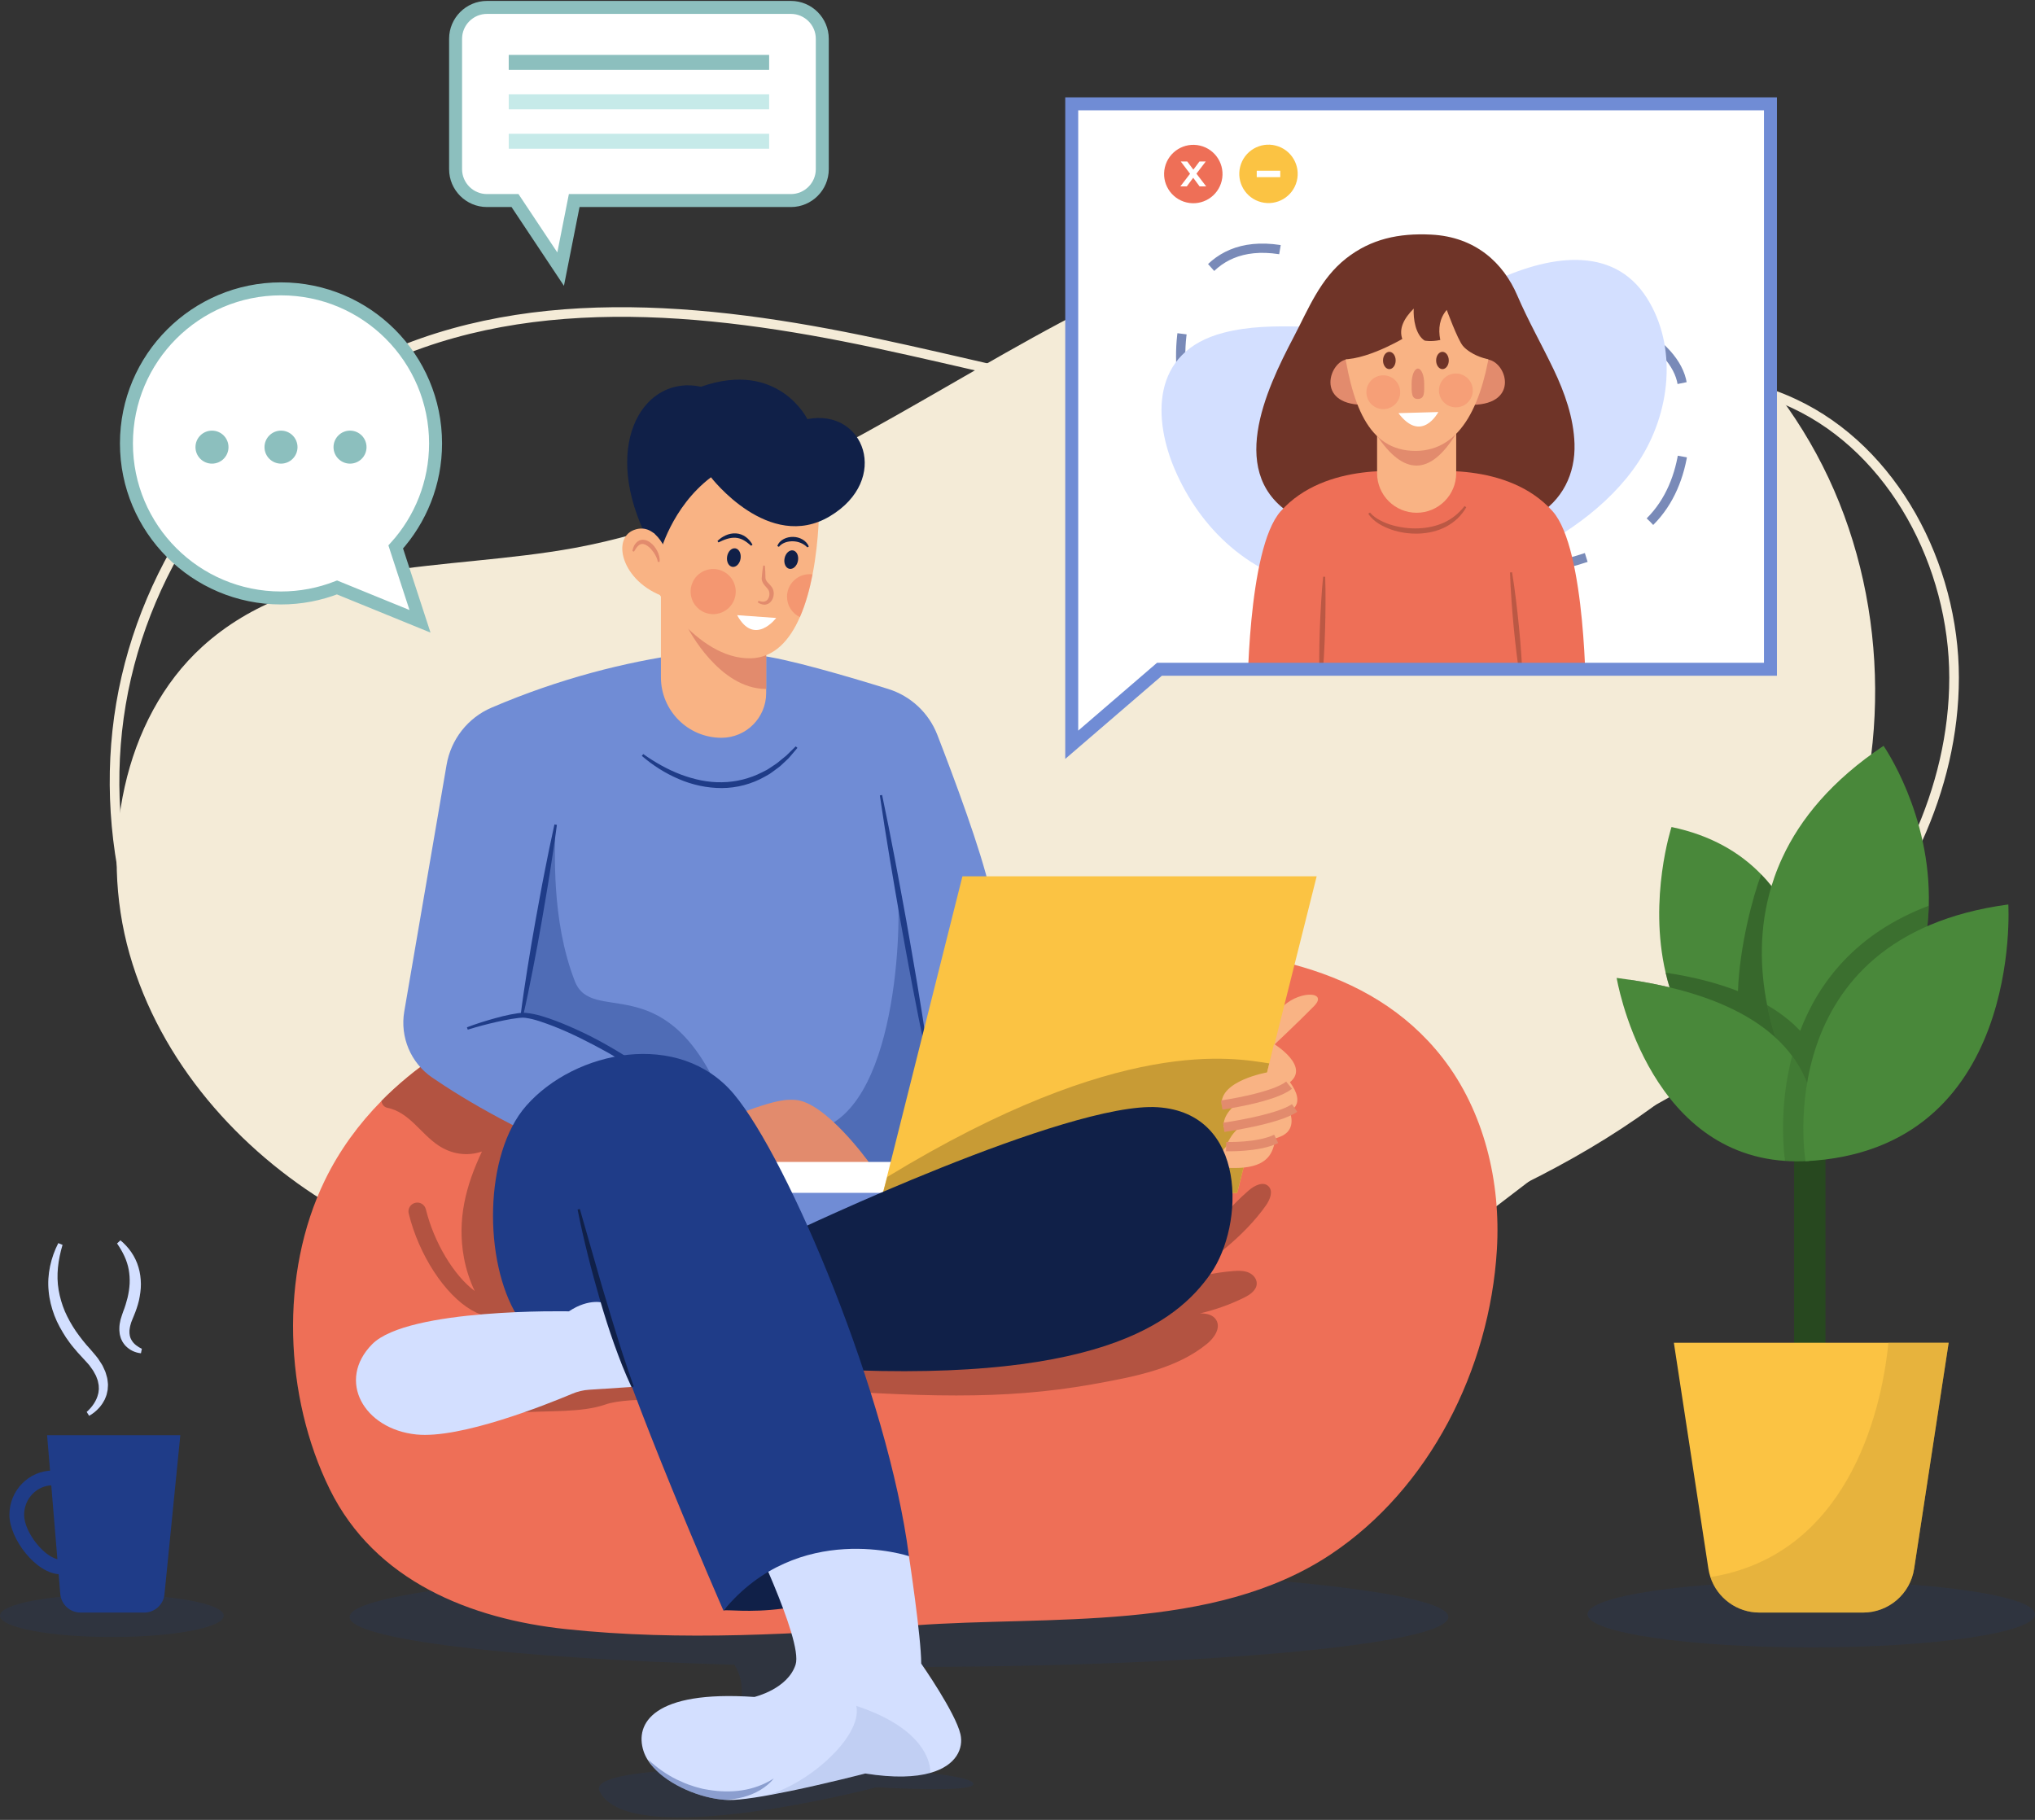
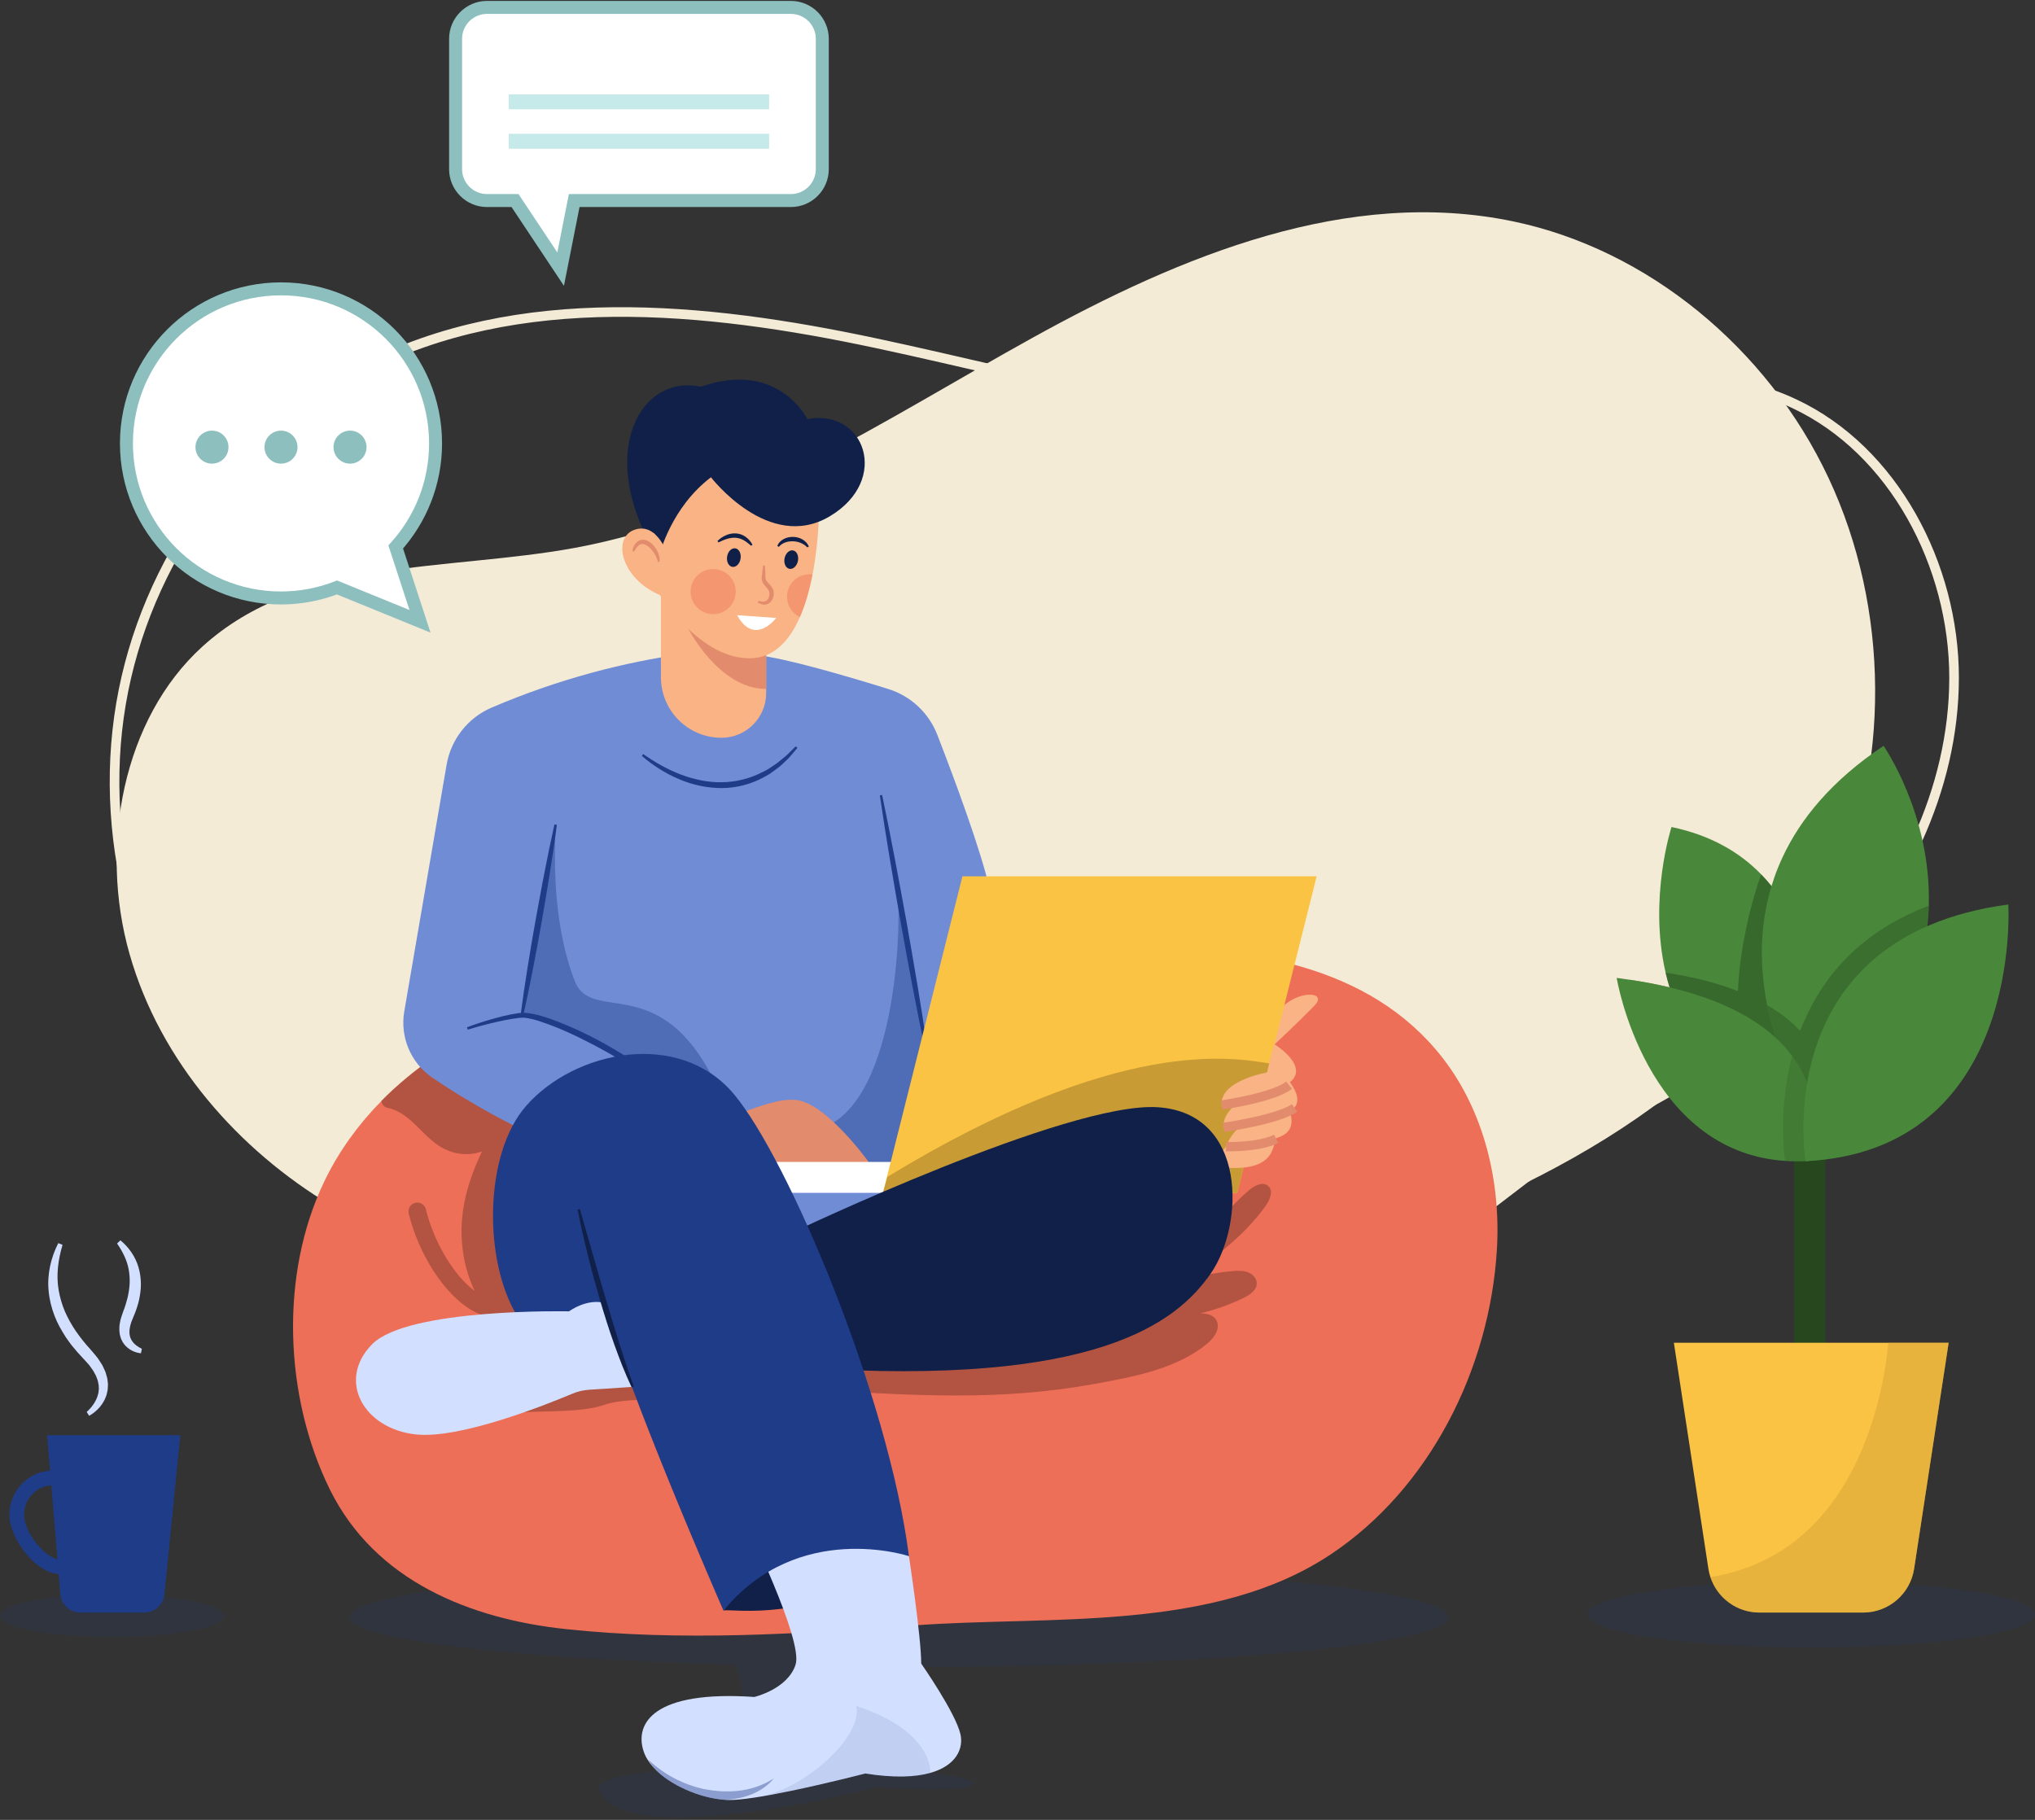
<svg xmlns="http://www.w3.org/2000/svg" width="549" height="491" viewBox="0 0 549 491" fill="none">
  <rect x="0" y="0" width="549" height="491" fill="#333333" stroke="none" />
  <path d="M419.091 312.269C423.054 309.488 427.138 306.891 431.473 304.663C453.775 293.203 474.654 281.44 492.073 263.387C512.704 242.005 527.166 213.127 527.169 182.829C527.171 152.53 510.868 121.468 484.024 108.901C450.618 93.26 412.399 108.132 376.048 111.881C329.188 116.713 282.599 102.45 236.357 92.6C190.114 82.749 139.858 77.739 97.86 99.423C64.046 116.882 39.144 151.438 32.636 189.935C26.128 228.432 38.167 269.959 64.17 298.705C101.688 340.181 160.701 351.351 215.421 353.996C255.744 355.946 296.191 354.543 336.239 349.806C354.304 347.67 371.212 343.995 387.164 335.01C398.64 328.546 408.431 319.747 419.091 312.269Z" stroke="#F4EBD7" stroke-width="2.596" stroke-miterlimit="10" />
  <path d="M170.777 350.29C142.608 346.958 114.263 340.152 89.373 325.236C64.483 310.32 43.238 286.509 34.948 257.378C26.658 228.246 33.208 193.92 54.544 174.494C81.097 150.317 120.437 154.163 155.011 147.824C199.58 139.653 238.675 113.195 278.658 91.075C318.641 68.955 363.652 50.391 408.343 59.753C444.326 67.29 476.76 93.706 493.297 128.94C509.833 164.175 510.081 207.397 493.946 242.15C470.665 292.292 419.257 319.174 369.48 336.685C332.798 349.589 295.086 359.304 256.831 365.704C242.768 368.057 228.414 369.962 214.248 367.735C200.082 365.507 185.937 358.664 177.171 346.407L170.777 350.29Z" fill="#F4EBD7" />
  <mask id="mask0_4882_5208" style="mask-type:luminance" maskUnits="userSpaceOnUse" x="289" y="28" width="189" height="173">
-     <path d="M289.127 28.014V180.557V200.936L312.802 180.557H477.633V28.014H289.127Z" fill="white" />
-   </mask>
+     </mask>
  <g mask="url(#mask0_4882_5208)">
    <path d="M477.633 28.014H289.127V209.32H477.633V28.014Z" fill="white" />
    <g opacity="0.6">
      <path d="M342.626 141.425C325.59 130.798 318.582 113.161 318.522 96.142C318.471 81.837 324.674 64.192 345.18 67.334C358.966 69.447 370.496 77.873 383.708 81.597C394.406 84.612 405.763 83.731 416.593 83.197C433.571 82.362 452.038 92.23 453.833 103.554C456.239 118.735 454.012 135.554 440.633 144.395C417.202 159.877 368.987 157.868 342.626 141.425Z" stroke="#1F3C88" stroke-width="2.5" stroke-miterlimit="10" stroke-dasharray="19.91 19.91" />
    </g>
    <path d="M356.884 158.904C337.045 155.81 323.682 142.334 316.952 126.702C311.295 113.563 310.081 94.899 330.177 89.747C343.687 86.284 357.597 89.514 371.211 87.757C382.234 86.336 392.336 81.071 402.09 76.333C417.38 68.906 435.107 65.838 444.33 80.454C452.532 93.453 450.815 111.306 441.975 124.685C426.494 148.116 387.582 163.692 356.884 158.904Z" fill="#D3DFFF" />
    <path d="M329.597 48.765C330.597 44.529 327.974 40.286 323.739 39.285C319.504 38.285 315.26 40.908 314.26 45.143C313.26 49.378 315.882 53.622 320.118 54.622C324.353 55.622 328.597 53 329.597 48.765Z" fill="#EE6F57" />
    <path d="M323.628 50.288L321.904 47.961L320.168 50.288H318.433L321.049 46.879L318.545 43.57H320.294L321.942 45.772L323.59 43.57H325.288L322.773 46.854L325.401 50.288L323.628 50.288Z" fill="white" />
    <path d="M349.846 48.855C350.92 44.638 348.372 40.349 344.154 39.275C339.937 38.201 335.648 40.749 334.574 44.966C333.5 49.183 336.048 53.473 340.265 54.547C344.482 55.621 348.772 53.073 349.846 48.855Z" fill="#FBC343" />
    <path d="M345.385 46.064H339.042V47.794H345.385V46.064Z" fill="white" />
    <path d="M414.166 139.315C394.449 150.607 384.876 147.505 381.774 145.753C378.68 147.505 369.108 150.607 349.391 139.315C330.502 128.488 341.512 105.21 348.951 91.047C352.992 83.354 356.11 75.235 363.198 69.689C369.866 64.473 377.338 62.862 386.099 63.295C398.145 63.889 405.617 71.063 409.312 79.669C412.25 86.515 415.9 92.918 419.11 99.621C422.119 105.903 424.543 112.741 424.768 119.714C425.03 127.826 421.528 135.095 414.166 139.315Z" fill="#6F3428" />
    <path d="M418.866 137.94C406.789 124.353 384.549 127.189 382.182 127.535C379.815 127.189 357.575 124.353 345.498 137.94C336.404 148.171 336.522 189.005 336.522 189.005C336.522 187.998 378.827 187.702 382.182 187.68C385.537 187.702 427.842 187.998 427.842 189.005C427.842 189.005 427.96 148.171 418.866 137.94Z" fill="#EE6F57" />
    <path d="M363.443 96.949C358.705 97.433 354.757 108.979 367.577 109.221L370.642 105.59L363.443 96.949Z" fill="#E28B6D" />
    <path d="M401.029 96.949C406.373 97.229 410.169 108.979 397.35 109.221L394.284 105.59L401.029 96.949Z" fill="#E28B6D" />
    <path d="M382.18 138.339C376.286 138.339 371.509 133.561 371.509 127.668V114.203H392.852V127.668C392.852 133.562 388.074 138.339 382.18 138.339Z" fill="#F9B384" />
    <path d="M392.796 117.059C385.775 128.498 378.647 128.297 371.42 117.455L392.796 117.059Z" fill="#E28B6D" />
    <path d="M402.769 88.399C402.664 89.444 402.541 90.47 402.408 91.486C400.194 108.407 394.418 121.65 381.868 121.65C368.985 121.65 364.501 108.939 362.145 91.258C361.946 89.814 361.775 88.323 361.604 86.812L386.941 76.685L402.769 88.399Z" fill="#F9B384" />
    <path d="M359.544 96.553C365.997 98.731 378.308 91.447 378.308 91.447C377.352 88.677 378.704 85.952 381.395 83.253C381.235 85.996 381.87 90.299 384.325 91.883C384.325 91.883 385.987 92.278 388.56 91.724C387.932 88.588 388.391 85.84 390.302 83.609C390.302 83.609 393.192 91.487 394.617 93.268C396.419 95.521 402.906 98.924 408.709 96.079L397.902 71.615L369.282 71.022L356.338 83.016L359.544 96.553Z" fill="#6F3428" />
    <path d="M374.815 99.584C375.758 99.584 376.521 98.54 376.521 97.253C376.521 95.965 375.758 94.921 374.815 94.921C373.873 94.921 373.109 95.965 373.109 97.253C373.109 98.54 373.873 99.584 374.815 99.584Z" fill="#6F3428" />
    <path d="M389.144 99.584C390.087 99.584 390.85 98.54 390.85 97.253C390.85 95.965 390.087 94.921 389.144 94.921C388.202 94.921 387.438 95.965 387.438 97.253C387.438 98.54 388.202 99.584 389.144 99.584Z" fill="#6F3428" />
    <path d="M384.222 103.541C384.222 105.803 384.402 107.586 382.521 107.638C380.734 107.687 380.821 105.803 380.821 103.541C380.821 101.278 381.582 99.443 382.521 99.443C383.46 99.443 384.222 101.278 384.222 103.541Z" fill="#E28B6D" />
    <path d="M377.27 111.464L388.032 111.166C388.032 111.166 383.537 119.765 377.27 111.464Z" fill="white" />
    <path opacity="0.3" d="M392.764 109.894C395.282 109.894 397.323 107.853 397.323 105.335C397.323 102.817 395.282 100.776 392.764 100.776C390.246 100.776 388.205 102.817 388.205 105.335C388.205 107.853 390.246 109.894 392.764 109.894Z" fill="#EE6F57" />
    <path opacity="0.3" d="M377.683 106.544C378.084 104.058 376.395 101.718 373.909 101.316C371.423 100.915 369.083 102.604 368.681 105.09C368.28 107.576 369.969 109.916 372.455 110.318C374.941 110.719 377.281 109.03 377.683 106.544Z" fill="#EE6F57" />
    <g opacity="0.4">
      <path d="M369.591 138.276C370.354 139.165 371.315 139.875 372.375 140.409C373.421 140.964 374.536 141.399 375.683 141.719C377.978 142.354 380.373 142.648 382.743 142.543C385.109 142.44 387.462 141.952 389.603 140.966C391.747 139.986 393.618 138.45 395.097 136.542L395.564 136.845C394.957 137.947 394.162 138.948 393.257 139.844C392.332 140.72 391.283 141.472 390.157 142.08C387.89 143.288 385.333 143.857 382.801 143.96C380.264 144.048 377.713 143.704 375.32 142.867C374.127 142.447 372.963 141.925 371.886 141.241C370.824 140.549 369.819 139.699 369.134 138.594L369.591 138.276Z" fill="#6F3428" />
    </g>
    <g opacity="0.4">
      <path d="M357.509 155.607C357.601 158.027 357.608 160.445 357.596 162.862C357.6 165.279 357.535 167.694 357.468 170.11C357.392 172.525 357.295 174.939 357.146 177.351L356.903 180.969C356.792 182.174 356.707 183.38 356.566 184.584L356.01 184.566C355.947 183.356 355.941 182.147 355.908 180.937L355.901 177.311C355.909 174.893 355.969 172.478 356.05 170.063C356.141 167.649 356.233 165.235 356.393 162.822C356.538 160.41 356.703 157.998 356.952 155.588L357.509 155.607Z" fill="#6F3428" />
    </g>
    <g opacity="0.4">
      <path d="M407.925 154.393C408.331 156.811 408.652 159.237 408.954 161.665C409.271 164.091 409.52 166.525 409.768 168.958C410.006 171.392 410.224 173.828 410.388 176.27L410.618 179.933C410.663 181.157 410.736 182.379 410.753 183.606L410.198 183.66C409.979 182.452 409.816 181.239 409.626 180.029L409.149 176.39C408.843 173.962 408.589 171.529 408.356 169.095C408.132 166.659 407.91 164.223 407.756 161.781C407.587 159.34 407.437 156.897 407.371 154.447L407.925 154.393Z" fill="#6F3428" />
    </g>
  </g>
-   <path d="M289.129 28.014V180.557V200.936L312.804 180.557H477.635V28.014H289.129Z" stroke="#708CD5" stroke-width="3.5" stroke-miterlimit="10" />
  <path opacity="0.15" d="M30.18 441.66C46.848 441.66 60.36 439.087 60.36 435.913C60.36 432.74 46.848 430.167 30.18 430.167C13.512 430.167 0 432.74 0 435.913C0 439.087 13.512 441.66 30.18 441.66Z" fill="#1F3C88" />
  <path d="M16.334 424.728C9.804 424.728 2.535 415.169 2.535 408.69C2.535 402.106 7.785 396.749 14.238 396.749C20.692 396.749 25.942 402.106 25.942 408.69C25.941 414.891 23.333 424.728 16.334 424.728ZM14.238 400.72C9.975 400.72 6.506 404.295 6.506 408.69C6.506 413.539 12.384 420.757 16.334 420.757C19.963 420.757 21.971 413.622 21.971 408.69C21.97 404.295 18.501 400.72 14.238 400.72Z" fill="#1F3C88" />
  <path d="M38.912 435.061H21.73C18.875 435.061 16.497 432.872 16.261 430.027L12.708 387.209H48.646L44.373 430.117C44.094 432.923 41.732 435.061 38.912 435.061Z" fill="#1F3C88" />
  <path d="M16.875 335.854C15.671 339.885 15.133 344.033 15.816 348.024C16.155 350.012 16.722 351.952 17.508 353.814C18.317 355.666 19.32 357.443 20.463 359.137C21.645 360.809 22.899 362.447 24.318 363.962C24.654 364.327 25.02 364.779 25.389 365.221C25.748 365.667 26.131 366.086 26.467 366.556L27.42 368.021C27.75 368.498 27.947 369.085 28.209 369.612C28.485 370.133 28.619 370.742 28.791 371.32C28.991 371.889 29.024 372.52 29.097 373.128C29.143 373.431 29.135 373.741 29.107 374.052L29.045 374.977C29.001 375.281 28.917 375.581 28.851 375.881C28.783 376.181 28.718 376.481 28.591 376.76L28.244 377.603C28.102 377.869 27.947 378.127 27.798 378.386C27.658 378.651 27.477 378.886 27.299 379.121C27.122 379.357 26.955 379.6 26.746 379.805C25.963 380.685 25.09 381.393 24.047 381.981L23.385 380.93C24.856 379.635 26.06 377.895 26.468 376.102C26.548 375.884 26.567 375.653 26.592 375.426C26.615 375.199 26.66 374.976 26.669 374.749L26.639 374.068C26.64 373.843 26.625 373.618 26.56 373.394C26.456 372.947 26.427 372.497 26.224 372.064C26.052 371.63 25.94 371.185 25.672 370.775C25.423 370.363 25.25 369.929 24.953 369.535L24.101 368.344C23.796 367.957 23.435 367.6 23.107 367.226L22.052 366.077C21.298 365.268 20.545 364.458 19.855 363.583C19.128 362.744 18.488 361.825 17.846 360.913C16.633 359.034 15.499 357.078 14.694 354.958C13.896 352.841 13.329 350.621 13.125 348.36C12.66 343.825 13.738 339.274 15.725 335.384L16.875 335.854Z" fill="#D3DFFF" />
  <path d="M32.483 334.629C34.706 336.451 36.525 338.987 37.363 341.913C37.802 343.365 37.99 344.885 38.012 346.393C38.032 347.906 37.788 349.39 37.489 350.841C37.151 352.283 36.665 353.676 36.103 355.016L35.726 355.937C35.615 356.225 35.478 356.513 35.384 356.802L35.143 357.668C35.055 357.96 35.045 358.235 34.984 358.523C34.911 358.814 34.94 359.08 34.927 359.359C34.895 359.646 34.972 359.895 34.996 360.165C35.006 360.443 35.133 360.671 35.187 360.939C35.305 361.173 35.391 361.435 35.552 361.656C36.104 362.592 37.163 363.388 38.27 363.891L38.026 365.109C36.45 364.945 34.981 364.272 33.805 363.029C33.511 362.727 33.288 362.354 33.049 361.999C32.876 361.615 32.634 361.234 32.533 360.822C32.421 360.413 32.284 359.994 32.265 359.581C32.226 359.168 32.159 358.74 32.2 358.342C32.231 357.943 32.209 357.515 32.298 357.135L32.535 355.977C32.631 355.599 32.764 355.246 32.879 354.878C33.002 354.512 33.119 354.136 33.232 353.85C33.728 352.626 34.085 351.368 34.412 350.118C34.711 348.862 34.897 347.594 34.975 346.33C35.034 345.065 34.945 343.806 34.73 342.561C34.291 340.065 33.12 337.712 31.579 335.479L32.483 334.629Z" fill="#D3DFFF" />
  <path opacity="0.15" d="M488.639 444.463C521.975 444.463 549 440.463 549 435.528C549 430.593 521.975 426.593 488.639 426.593C455.303 426.593 428.279 430.593 428.279 435.528C428.279 440.463 455.303 444.463 488.639 444.463Z" fill="#1F3C88" />
  <path d="M492.481 289.989H484.01V372.851H492.481V289.989Z" fill="#27481F" />
  <path d="M490.363 284.421C490.252 290.417 489.696 295.469 489.228 298.733C488.87 301.243 488.568 302.688 488.568 302.688C465.441 295.183 454.83 280.847 450.414 266.384C450.001 265.066 449.652 263.74 449.35 262.421C444.68 242.296 450.939 223.124 450.939 223.124C461.541 225.34 469.38 229.962 475.138 235.911C476.131 236.927 477.052 237.976 477.918 239.064C488.576 252.422 490.617 270.84 490.363 284.421Z" fill="#49883A" />
  <path d="M520.344 244.361C519.883 260.452 513.625 279.195 494.214 297.192C492.729 298.574 491.156 299.956 489.505 301.33C489.33 301.481 489.155 301.624 488.98 301.766C488.98 301.766 485.764 297.049 482.452 289.377C482.404 289.266 482.357 289.162 482.317 289.051C481.157 286.343 479.99 283.269 478.957 279.91C478.108 277.17 477.345 274.247 476.734 271.166C474.399 259.324 474.391 245.282 480.848 231.383C485.692 220.916 494.206 210.535 508.137 201.219C508.137 201.219 521.059 219.677 520.344 244.361Z" fill="#49883A" />
  <path opacity="0.5" d="M494.215 297.192C492.73 298.574 491.157 299.956 489.505 301.33C489.331 301.481 489.156 301.623 488.981 301.766C488.981 301.766 485.765 297.049 482.453 289.377C482.408 289.272 482.362 289.157 482.317 289.051L482.318 289.051C482.037 288.397 481.757 287.719 481.478 287.023C481.372 286.758 481.267 286.478 481.161 286.207C480.979 285.74 480.797 285.278 480.617 284.794C480.476 284.415 480.34 284.018 480.201 283.629C480.056 283.222 479.908 282.823 479.766 282.404C479.49 281.592 479.219 280.761 478.958 279.91C478.108 277.17 477.346 274.247 476.734 271.165C474.828 261.508 474.471 250.381 477.918 239.063C477.052 237.975 476.131 236.927 475.138 235.91C472.912 241.785 469.295 255.253 468.866 267.398C463.519 265.303 457.09 263.585 449.35 262.421C449.652 263.74 450.001 265.066 450.414 266.384C447.118 265.598 443.552 264.907 439.7 264.335C442.742 274.708 454.941 307.747 486.773 308.239C487.583 308.255 488.401 308.247 489.235 308.215C490.546 308.176 491.888 308.073 493.27 307.914C493.27 307.914 494.699 303.411 494.215 297.192Z" fill="#27481F" />
  <path d="M489.433 306.484C489.433 306.508 489.433 306.54 489.425 306.564C489.409 306.762 489.394 306.953 489.37 307.135C489.354 307.223 489.346 307.31 489.338 307.398C489.322 307.548 489.306 307.691 489.282 307.834C489.227 308.271 489.163 308.676 489.1 309.065C489.06 309.319 489.012 309.566 488.965 309.804C488.544 311.94 488.067 313.211 488.067 313.211C485.804 313.354 483.643 313.346 481.563 313.203C443.877 310.678 436.142 263.835 436.142 263.835C437.357 263.986 438.54 264.153 439.7 264.335C443.552 264.907 447.118 265.598 450.414 266.384C464.034 269.625 473.049 274.509 478.958 279.91C480.737 281.53 482.23 283.206 483.477 284.889C486.971 289.591 488.599 294.42 489.227 298.733C489.362 299.622 489.449 300.488 489.505 301.33C489.624 303.204 489.576 304.943 489.433 306.484Z" fill="#49883A" />
  <path opacity="0.38" d="M520.345 244.361C520.114 252.406 518.431 261.111 514.38 270.062C510.337 279.012 503.92 288.193 494.215 297.192C494.175 297.224 494.136 297.263 494.096 297.295C493.524 297.827 492.936 298.359 492.333 298.891C492.158 299.05 491.983 299.209 491.801 299.368C491.054 300.019 490.292 300.678 489.505 301.33C489.45 300.488 489.362 299.622 489.227 298.733C488.6 294.42 486.972 289.591 483.477 284.889C482.23 283.206 480.737 281.53 478.958 279.91C478.108 277.17 477.346 274.247 476.734 271.166C478.887 272.42 480.793 273.747 482.461 275.129C483.644 276.098 484.692 277.09 485.653 278.099C490.617 265.114 500.616 251.818 520.345 244.361Z" fill="#27481F" />
  <path opacity="0.2" d="M489.433 306.484C489.433 306.508 489.433 306.54 489.426 306.564C489.41 306.762 489.394 306.953 489.37 307.136C489.354 307.223 489.346 307.31 489.338 307.398C489.322 307.549 489.306 307.692 489.283 307.834C489.227 308.271 489.163 308.676 489.1 309.066C489.052 309.32 489.013 309.566 488.965 309.804C488.544 311.941 488.067 313.211 488.067 313.211C485.804 313.354 483.644 313.346 481.563 313.203C481.213 310.606 480.205 300.941 482.452 289.377C482.738 287.908 483.08 286.407 483.477 284.89C486.971 289.591 488.6 294.42 489.227 298.733C489.362 299.622 489.449 300.488 489.505 301.33C489.624 303.204 489.576 304.944 489.433 306.484Z" fill="#27481F" />
  <path d="M525.705 362.262L516.389 423.241C515.348 430.04 509.503 435.059 502.625 435.059H474.653C468.561 435.059 463.272 431.12 461.429 425.489C461.191 424.766 461.009 424.012 460.889 423.241L451.573 362.262H525.705Z" fill="#FBC343" />
  <path d="M487.091 313.285C487.091 313.285 476.884 252.748 541.801 244.021C541.801 244.021 545.873 310.358 487.091 313.285Z" fill="#49883A" />
  <path opacity="0.4" d="M525.705 362.262L516.389 423.241C515.349 430.04 509.503 435.059 502.625 435.059H474.653C468.562 435.059 463.272 431.12 461.43 425.489C497.749 419.667 507.486 382.276 509.456 362.262H525.705Z" fill="#C89B35" />
  <path opacity="0.15" d="M390.735 436.265C390.735 428.816 324.38 422.778 242.527 422.778C160.674 422.778 94.319 428.816 94.319 436.265C94.319 442.306 137.974 447.419 198.144 449.136C204.696 459.885 193.759 472.742 185.376 477.38C170.656 478.115 160.092 479.753 161.755 483.247C169.622 499.767 236.477 482.188 236.477 482.188C236.477 482.188 262.62 483.813 262.62 481.327C262.62 480.183 258.015 479.14 250.444 478.345L251.003 478.312L222.78 449.632C229.241 449.71 235.831 449.752 242.527 449.752C324.38 449.751 390.735 443.713 390.735 436.265Z" fill="#1F3C88" />
  <path d="M403.826 337.196C401.872 369.433 385.623 401.647 358.985 419.373C327.232 440.507 282.836 435.83 246.675 438.522C215.415 440.849 183.916 442.85 152.648 439.523C127.027 436.791 101.183 426.641 88.945 401.766C76.682 376.835 75.356 343.709 87.618 318.477C91.526 310.423 96.76 303.268 102.915 297.025C103.916 296.001 104.956 295 106.012 294.023C106.727 293.364 107.45 292.712 108.188 292.077C109.316 291.1 110.476 290.147 111.651 289.218C112.04 288.916 112.429 288.614 112.827 288.313C113.216 288.011 113.613 287.717 114.01 287.423C114.407 287.129 114.804 286.835 115.209 286.549C115.511 286.335 115.813 286.121 116.115 285.906C116.615 285.549 117.123 285.199 117.639 284.858C122.206 281.776 127.019 279.068 131.983 276.741C136.812 274.462 141.784 272.54 146.787 270.983C163.235 265.876 180.414 264.065 197.386 261.834C233.404 257.108 270.073 255.496 306.376 255.52C336 255.527 369.357 259.959 389.165 285.39C400.347 299.749 404.946 318.834 403.826 337.196Z" fill="#EE6F57" />
  <path d="M342.838 282.748C342.838 282.748 350.479 275.57 354.529 271.415C358.578 267.261 349.743 267.126 345.389 272.304C341.034 277.481 342.838 282.748 342.838 282.748Z" fill="#F9B384" />
  <path d="M131.983 276.741C127.019 279.068 122.206 281.776 117.64 284.858C117.123 285.199 116.615 285.549 116.115 285.906C115.813 286.121 115.511 286.335 115.209 286.549C114.804 286.835 114.407 287.129 114.01 287.423C113.613 287.717 113.216 288.011 112.827 288.313C112.43 288.614 112.041 288.916 111.651 289.218C110.492 290.139 109.356 291.084 108.236 292.053L108.189 292.077C107.45 292.713 106.727 293.364 106.012 294.023C104.956 295 103.916 296.001 102.915 297.025C103.002 297.867 103.55 298.677 104.451 298.862C110.412 300.068 113.397 305.755 118.202 308.989C121.767 311.388 125.982 312.046 130.017 310.671C125.673 319.87 123.277 328.997 125.153 339.293C125.724 342.406 126.712 345.438 128.061 348.301C122.479 344.155 117.102 335.273 114.89 326.266C114.576 324.987 113.284 324.186 112.008 324.52C110.73 324.834 109.948 326.124 110.262 327.402C113 338.554 119.97 349.268 127.212 353.458C128.936 354.455 130.687 355.09 132.422 355.382C133.856 357.22 135.457 358.928 137.217 360.459L147.923 363.453L156.659 307.064L131.983 276.741Z" fill="#B35341" />
  <path d="M163.012 314.609C140.877 305.988 125.509 296.82 116.588 290.715C110.805 286.758 107.88 279.78 109.065 272.874L120.479 206.34C121.654 199.492 126.195 193.669 132.58 190.932C150.893 183.079 168.722 178.592 184.456 176.416C184.456 176.416 193.269 175.705 204.51 176.813C211.907 177.543 228.84 182.533 239.604 185.876C245.686 187.765 250.567 192.319 252.871 198.256C257.384 209.89 264.716 229.534 267.054 240.152C275.128 276.818 273.804 274.104 273.804 274.104L282.144 330.493L193.589 335.457L170.954 325.132L163.012 314.609Z" fill="#708CD5" />
  <path d="M217.814 113.078C217.814 113.078 209.971 96.995 189.123 104.341C174.033 101.065 162.517 118.935 173.636 143.258L194.583 148.122L217.814 113.078Z" fill="#102048" />
  <path d="M206.695 158.546V186.995C206.695 193.651 201.294 199.051 194.639 199.051C185.616 199.051 178.302 191.737 178.302 182.714V158.546H206.695Z" fill="#F9B384" />
  <path d="M206.694 170.348V185.867C194.042 185.931 185.647 169.57 185.647 169.57L206.694 170.348Z" fill="#E28B6D" />
  <path d="M219.211 154.964C218.449 158.904 217.361 162.938 215.796 166.488C213.064 172.723 208.894 177.472 202.525 177.607C187.617 177.925 176.117 157.553 176.117 157.553L178.5 129.756L189.817 117.049L220.99 136.308C220.99 136.308 221.078 145.346 219.211 154.964Z" fill="#F9B384" />
  <path d="M178.004 149.413C178.004 149.413 181.082 136.904 191.804 128.763C191.804 128.763 207.39 149.115 223.87 139.287C240.35 129.458 233.202 110.099 217.814 113.078L200.143 111.092L178.004 118.141L174.231 135.514L178.004 149.413Z" fill="#102048" />
  <path opacity="0.4" d="M193.65 293.58C178.633 261.132 159.704 276.619 155.071 264.706C148.58 248.013 149.81 229.13 149.776 223.407L140.731 274.336C140.731 274.336 160.925 276.256 168.391 288.415L193.65 293.58Z" fill="#1F3C88" />
  <path d="M150.237 222.539C149.674 226.896 149.01 231.235 148.324 235.57C147.657 239.909 146.873 244.227 146.153 248.556C145.399 252.879 144.607 257.195 143.76 261.502L142.466 267.958C141.998 270.104 141.563 272.255 141.06 274.395L140.403 274.278C140.666 272.096 140.995 269.926 141.292 267.751L142.292 261.242C142.974 256.907 143.712 252.58 144.488 248.261C145.297 243.948 146.043 239.623 146.905 235.319C147.748 231.012 148.614 226.708 149.58 222.423L150.237 222.539Z" fill="#1F3C88" />
  <path d="M237.975 214.483C239.177 220.142 240.286 225.817 241.374 231.496C242.479 237.172 243.476 242.867 244.532 248.551C245.54 254.244 246.527 259.941 247.485 265.643L248.871 274.205C249.299 277.065 249.757 279.92 250.153 282.786L249.541 282.895C248.922 280.068 248.365 277.232 247.778 274.4L246.119 265.886C245.048 260.205 244.005 254.518 242.983 248.827C242.01 243.128 240.977 237.439 240.053 231.731C239.111 226.026 238.191 220.318 237.363 214.592L237.975 214.483Z" fill="#1F3C88" />
  <path opacity="0.4" d="M242.17 240.747C243.229 251.072 241.64 304.549 216.755 305.343L217.02 316.992L256.201 314.609L242.17 240.747Z" fill="#1F3C88" />
  <path d="M191.008 303.887C208.68 296.342 212.058 296.623 214.438 296.739C222.578 297.136 234.293 313.418 234.293 313.418L234.094 316.396H189.42L191.008 303.887Z" fill="#E28B6D" />
  <path d="M258.981 313.484H203.981V321.823H258.981V313.484Z" fill="white" />
  <path d="M333.768 321.83H238.198L259.642 236.425H355.212L333.768 321.83Z" fill="#FBC343" />
  <path d="M342.43 286.9C332.974 285.488 302.397 279.134 239.39 317.521L237.934 322.816L333.769 321.83L342.43 286.9Z" fill="#C89B35" />
  <path d="M344.241 305.872C343.646 309.893 343.447 315.8 330.988 315.055L327.314 313.169L330.789 309.347L338.285 305.525L344.241 305.872Z" fill="#F9B384" />
  <path d="M345.416 295.018C345.416 295.018 352.234 303.926 345.383 306.667C337.937 309.645 330.789 309.347 330.789 309.347C333.966 300.412 344.291 301.008 344.291 301.008L345.416 295.018Z" fill="#F9B384" />
  <path d="M345.615 289.26C345.615 289.26 355.013 297.996 346.276 300.445C333.939 303.903 330.127 304.151 330.127 304.151C329.466 297.599 341.71 293.364 341.71 293.364L345.615 289.26Z" fill="#F9B384" />
  <path d="M343.696 281.649C343.696 281.649 356.536 289.459 344.49 293.827C332.445 298.195 329.599 298.129 329.599 298.129C328.937 291.577 341.843 289.326 341.843 289.326L343.696 281.649Z" fill="#F9B384" />
  <path d="M329.598 298.129C329.598 298.129 343.596 296.143 347.765 292.768" stroke="#E28B6D" stroke-width="2.5" stroke-miterlimit="10" />
  <path d="M330.127 304.152C330.127 304.152 344.687 302.1 349.254 298.923" stroke="#E28B6D" stroke-width="2.5" stroke-miterlimit="10" />
  <path d="M330.789 309.347C330.789 309.347 339.426 309.645 344.291 307.262" stroke="#E28B6D" stroke-width="2.5" stroke-miterlimit="10" />
  <path d="M195.178 434.535C196.634 433.741 219.666 438.771 245.213 419.842L212.253 410.444L195.178 434.535Z" fill="#102048" />
  <path d="M341.528 325.212C342.624 323.647 343.569 321.344 342.187 320.025C340.75 318.643 338.399 319.859 336.89 321.161C334.229 323.448 331.815 325.958 329.583 328.627L273.941 338.967L197.696 357.496L210.805 374.229C248.927 377.009 270.64 377.724 294.497 373.513C306.657 371.367 317.527 369.155 325.636 362.547C327.566 360.967 329.393 358.314 328.138 356.162C327.288 354.708 325.525 354.327 323.754 354.343C327.828 353.382 331.783 351.976 335.54 350.142C337.216 349.331 339.082 348.061 339.042 346.202C339.018 344.868 337.938 343.74 336.699 343.264C335.46 342.787 334.094 342.827 332.768 342.922C327.685 343.303 322.658 344.415 317.884 346.21C326.573 340.143 335.413 333.861 341.528 325.212ZM317.765 346.29C317.765 346.274 317.773 346.266 317.789 346.25C317.813 346.242 317.845 346.234 317.869 346.218C317.837 346.242 317.797 346.266 317.765 346.29Z" fill="#B35341" />
  <path d="M213.843 332.479C213.843 332.479 288.102 297.136 312.325 298.725C336.549 300.313 335.754 330.493 326.621 343.598C317.487 356.702 296.044 374.175 217.02 369.012L213.843 332.479Z" fill="#102048" />
  <path d="M251.004 478.312C246.985 479.448 241.283 479.725 233.436 478.479C233.436 478.479 223.27 481.115 213.263 483.188C206.488 484.594 199.793 485.738 196.37 485.626C196.076 485.619 195.782 485.603 195.481 485.579C188.912 485.11 180.637 481.687 176.245 476.795C176.237 476.779 176.229 476.763 176.213 476.755C175.006 475.405 174.092 473.936 173.6 472.395C171.217 464.977 176.253 455.979 203.518 457.829C203.518 457.829 212.516 455.716 214.637 449.093C216.758 442.477 201.135 410.708 201.135 410.708L223.373 395.618L245.214 419.842C245.214 419.842 248.526 441.683 248.526 448.831C248.526 448.831 257.787 462.07 259.113 467.892C259.963 471.609 258.104 476.302 251.004 478.312Z" fill="#D3DFFF" />
  <path d="M125.969 277.165C128.516 276.185 131.111 275.393 133.735 274.665C135.049 274.306 136.37 273.97 137.717 273.706C138.389 273.57 139.068 273.454 139.757 273.359C140.104 273.313 140.448 273.277 140.808 273.248C141.19 273.23 141.565 273.233 141.921 273.27C144.774 273.569 147.36 274.465 149.929 275.415C152.485 276.388 154.987 277.478 157.443 278.659C159.907 279.825 162.305 281.122 164.663 282.483C167.021 283.846 169.341 285.276 171.595 286.806C176.075 289.898 180.385 293.295 184.096 297.297L183.624 297.769C181.628 295.963 179.55 294.256 177.388 292.657C175.244 291.037 173.024 289.517 170.755 288.077C166.252 285.136 161.525 282.55 156.713 280.162C154.305 278.97 151.854 277.868 149.363 276.885C146.875 275.955 144.326 274.958 141.791 274.615C141.475 274.571 141.173 274.56 140.879 274.562C140.564 274.577 140.234 274.602 139.909 274.637C139.255 274.709 138.597 274.802 137.94 274.916C136.625 275.146 135.308 275.413 133.996 275.708C131.373 276.304 128.759 277 126.193 277.794L125.969 277.165Z" fill="#1F3C88" />
  <path d="M139.186 381.124C148.121 380.528 156.902 381.168 163.277 378.94C170.094 376.557 187.897 378.146 187.897 378.146L178.102 364.049L138.392 373.976L139.186 381.124Z" fill="#B35341" />
  <path d="M139.583 355.113C130.45 340.421 130.45 311.432 141.966 298.327C155.127 283.35 183.265 277.678 197.958 295.15C212.65 312.623 239.654 376.557 245.213 419.842C245.213 419.842 215.43 409.914 195.178 434.535C195.178 434.535 168.572 373.777 163.012 351.54L147.922 363.453L139.583 355.113Z" fill="#1F3C88" />
  <path d="M163.012 351.54C163.012 351.54 159.041 350.084 153.482 353.79C153.482 353.79 110.064 352.863 100.402 362.659C90.739 372.454 98.152 385.559 112.315 387.015C124.202 388.237 147.278 379.016 154.388 376.02C155.833 375.412 157.367 375.046 158.931 374.944L170.69 374.175L163.012 351.54Z" fill="#D3DFFF" />
  <path d="M180.352 150.223C180.352 150.223 177.44 140.572 171.034 142.984C164.628 145.397 168.039 157.96 180.685 161.454L180.352 150.223Z" fill="#F9B384" />
  <path d="M173.529 203.44C176.691 205.669 180.06 207.588 183.634 208.947C187.205 210.286 190.973 211.135 194.753 211.045C198.523 210.999 202.258 210.069 205.627 208.346L206.895 207.701C207.31 207.472 207.692 207.184 208.092 206.929C208.883 206.4 209.702 205.904 210.408 205.254L211.524 204.349L212.084 203.896C212.266 203.739 212.427 203.561 212.6 203.394C213.277 202.713 213.965 202.037 214.663 201.366L215.138 201.766C214.513 202.521 213.876 203.272 213.229 204.018C213.066 204.203 212.913 204.398 212.74 204.574L212.203 205.084L211.123 206.104C210.421 206.809 209.597 207.368 208.796 207.96C208.39 208.247 208.004 208.565 207.58 208.827L206.279 209.57C202.797 211.534 198.782 212.594 194.769 212.618C190.756 212.627 186.775 211.757 183.132 210.19C179.478 208.639 176.116 206.491 173.146 203.928L173.529 203.44Z" fill="#1F3C88" />
  <path d="M156.432 326.186L159.873 338.226C161.043 342.231 162.138 346.256 163.361 350.243C164.558 354.236 165.751 358.23 167.006 362.202C167.635 364.188 168.255 366.178 168.943 368.143C169.279 369.128 169.584 370.127 169.939 371.105C170.294 372.084 170.64 373.067 170.976 374.055L170.403 374.295C169.517 372.396 168.686 370.469 167.901 368.526C167.121 366.581 166.41 364.611 165.691 362.644C164.28 358.699 163.033 354.701 161.851 350.687C160.705 346.663 159.572 342.636 158.577 338.573C157.57 334.513 156.62 330.441 155.827 326.329L156.432 326.186Z" fill="#102048" />
  <path opacity="0.1" d="M251.003 478.312C246.984 479.448 241.282 479.725 233.435 478.479C233.435 478.479 216.621 482.783 205.999 484.471C216.919 482.287 232.804 468.785 231.017 460.248C246.702 465.41 250.971 473.253 251.003 478.312Z" fill="#1F3C88" />
  <path opacity="0.4" d="M208.776 479.805C206.751 482.299 203.733 483.991 200.564 484.84C198.904 485.285 197.196 485.524 195.481 485.579C188.913 485.111 180.637 481.687 176.245 476.795C176.237 476.779 176.229 476.763 176.213 476.755C175.745 476.12 175.308 475.461 174.927 474.778C177.262 476.954 179.803 478.733 182.543 480.091C183.917 480.742 185.307 481.37 186.761 481.807C187.467 482.077 188.206 482.235 188.937 482.442C189.659 482.664 190.414 482.752 191.16 482.887C197.093 483.887 203.391 483.268 208.776 479.805Z" fill="#1F3C88" />
  <path d="M177.474 151.592C177.326 150.725 176.919 149.916 176.439 149.177C175.949 148.448 175.364 147.766 174.688 147.288C174.012 146.815 173.277 146.578 172.658 146.913C172.008 147.237 171.493 148.027 171.043 148.827L170.604 148.674C170.793 147.732 171.141 146.696 172.127 146.012C172.614 145.672 173.279 145.552 173.858 145.656C174.439 145.761 174.948 146.011 175.377 146.323C176.235 146.954 176.863 147.773 177.32 148.669C177.763 149.561 178.082 150.569 177.94 151.602L177.474 151.592Z" fill="#E28B6D" />
  <path d="M215.262 151.351C214.983 152.721 213.951 153.667 212.957 153.465C211.963 153.262 211.384 151.988 211.663 150.618C211.942 149.248 212.974 148.301 213.968 148.504C214.962 148.706 215.541 149.981 215.262 151.351Z" fill="#102048" />
  <path d="M199.788 150.733C200.013 149.353 199.383 148.102 198.382 147.939C197.381 147.776 196.387 148.762 196.162 150.142C195.937 151.522 196.566 152.773 197.568 152.936C198.569 153.1 199.563 152.113 199.788 150.733Z" fill="#102048" />
  <path d="M206.355 152.614C206.449 153.742 206.495 154.864 206.507 155.962C206.552 156.383 206.747 156.742 207.098 157.124C207.436 157.503 207.874 157.9 208.252 158.451C208.442 158.724 208.59 159.071 208.663 159.414C208.743 159.754 208.753 160.092 208.73 160.425C208.674 161.086 208.44 161.737 208 162.272C207.785 162.541 207.497 162.762 207.184 162.924C206.858 163.064 206.507 163.154 206.17 163.138C205.492 163.108 204.908 162.845 204.423 162.505L204.643 162.095C205.157 162.262 205.671 162.391 206.124 162.305C206.574 162.243 206.933 162.002 207.172 161.633C207.658 160.909 207.728 159.775 207.259 159.099C207.015 158.707 206.609 158.339 206.224 157.855C205.836 157.397 205.465 156.704 205.491 155.984C205.577 154.83 205.715 153.7 205.891 152.575L206.355 152.614Z" fill="#E28B6D" />
  <path d="M193.554 145.965C194.187 145.333 194.939 144.809 195.784 144.433C196.625 144.055 197.58 143.846 198.548 143.905C199.516 143.962 200.466 144.322 201.222 144.885C201.985 145.444 202.572 146.17 203.007 146.954L202.64 147.239C201.983 146.68 201.349 146.155 200.657 145.766C199.967 145.377 199.228 145.141 198.464 145.088C196.925 144.97 195.358 145.583 193.827 146.342L193.554 145.965Z" fill="#102048" />
  <path d="M209.712 147.324C209.975 146.479 210.677 145.812 211.452 145.416C212.233 145.007 213.115 144.835 213.985 144.849C214.857 144.868 215.733 145.092 216.491 145.538C217.25 145.976 217.879 146.65 218.207 147.433L217.817 147.687C216.737 146.602 215.38 146.083 213.955 146.035C212.549 146.003 211.06 146.391 210.13 147.531L209.712 147.324Z" fill="#102048" />
  <path d="M198.869 165.974L209.404 166.724C209.404 166.724 203.527 174.519 198.869 165.974Z" fill="white" />
  <path opacity="0.4" d="M219.211 154.964C218.449 158.903 217.361 162.938 215.796 166.488C213.739 165.519 212.317 163.422 212.317 160.992C212.317 157.633 215.049 154.908 218.409 154.908C218.679 154.908 218.949 154.924 219.211 154.964Z" fill="#EE6F57" />
  <path opacity="0.4" d="M194.758 165.219C197.859 163.917 199.317 160.348 198.015 157.247C196.713 154.147 193.143 152.689 190.043 153.991C186.942 155.293 185.484 158.862 186.786 161.963C188.089 165.063 191.658 166.521 194.758 165.219Z" fill="#EE6F57" />
  <path d="M106.761 147.567C113.439 140.173 117.507 130.377 117.507 119.63C117.507 96.6 98.838 77.931 75.809 77.931C52.779 77.931 34.11 96.6 34.11 119.63C34.11 142.659 52.779 161.329 75.809 161.329C81.142 161.329 86.236 160.316 90.923 158.492L113.308 167.628L106.761 147.567Z" fill="white" stroke="#8CBFBE" stroke-width="3.5" stroke-miterlimit="10" />
  <path d="M57.189 125.087C59.648 125.087 61.642 123.094 61.642 120.635C61.642 118.175 59.648 116.182 57.189 116.182C54.73 116.182 52.736 118.175 52.736 120.635C52.736 123.094 54.73 125.087 57.189 125.087Z" fill="#8CBFBE" />
  <path d="M75.809 125.087C78.268 125.087 80.262 123.094 80.262 120.635C80.262 118.175 78.268 116.182 75.809 116.182C73.35 116.182 71.356 118.175 71.356 120.635C71.356 123.094 73.35 125.087 75.809 125.087Z" fill="#8CBFBE" />
  <path d="M94.429 125.087C96.888 125.087 98.882 123.094 98.882 120.635C98.882 118.175 96.888 116.182 94.429 116.182C91.97 116.182 89.977 118.175 89.977 120.635C89.977 123.094 91.97 125.087 94.429 125.087Z" fill="#8CBFBE" />
  <path d="M213.38 2H131.365C126.713 2 122.908 5.806 122.908 10.457V45.651C122.908 50.302 126.714 54.107 131.365 54.107H138.938L151.248 72.61L154.908 54.107H213.38C218.031 54.107 221.836 50.302 221.836 45.651V10.457C221.836 5.805 218.031 2 213.38 2Z" fill="white" stroke="#8CBFBE" stroke-width="3.5" stroke-miterlimit="10" />
-   <path d="M207.499 14.811H137.245V18.848H207.499V14.811Z" fill="#8CBFBE" />
  <path d="M207.499 25.452H137.245V29.488H207.499V25.452Z" fill="#C6EAE9" />
  <path d="M207.499 36.092H137.245V40.129H207.499V36.092Z" fill="#C6EAE9" />
</svg>